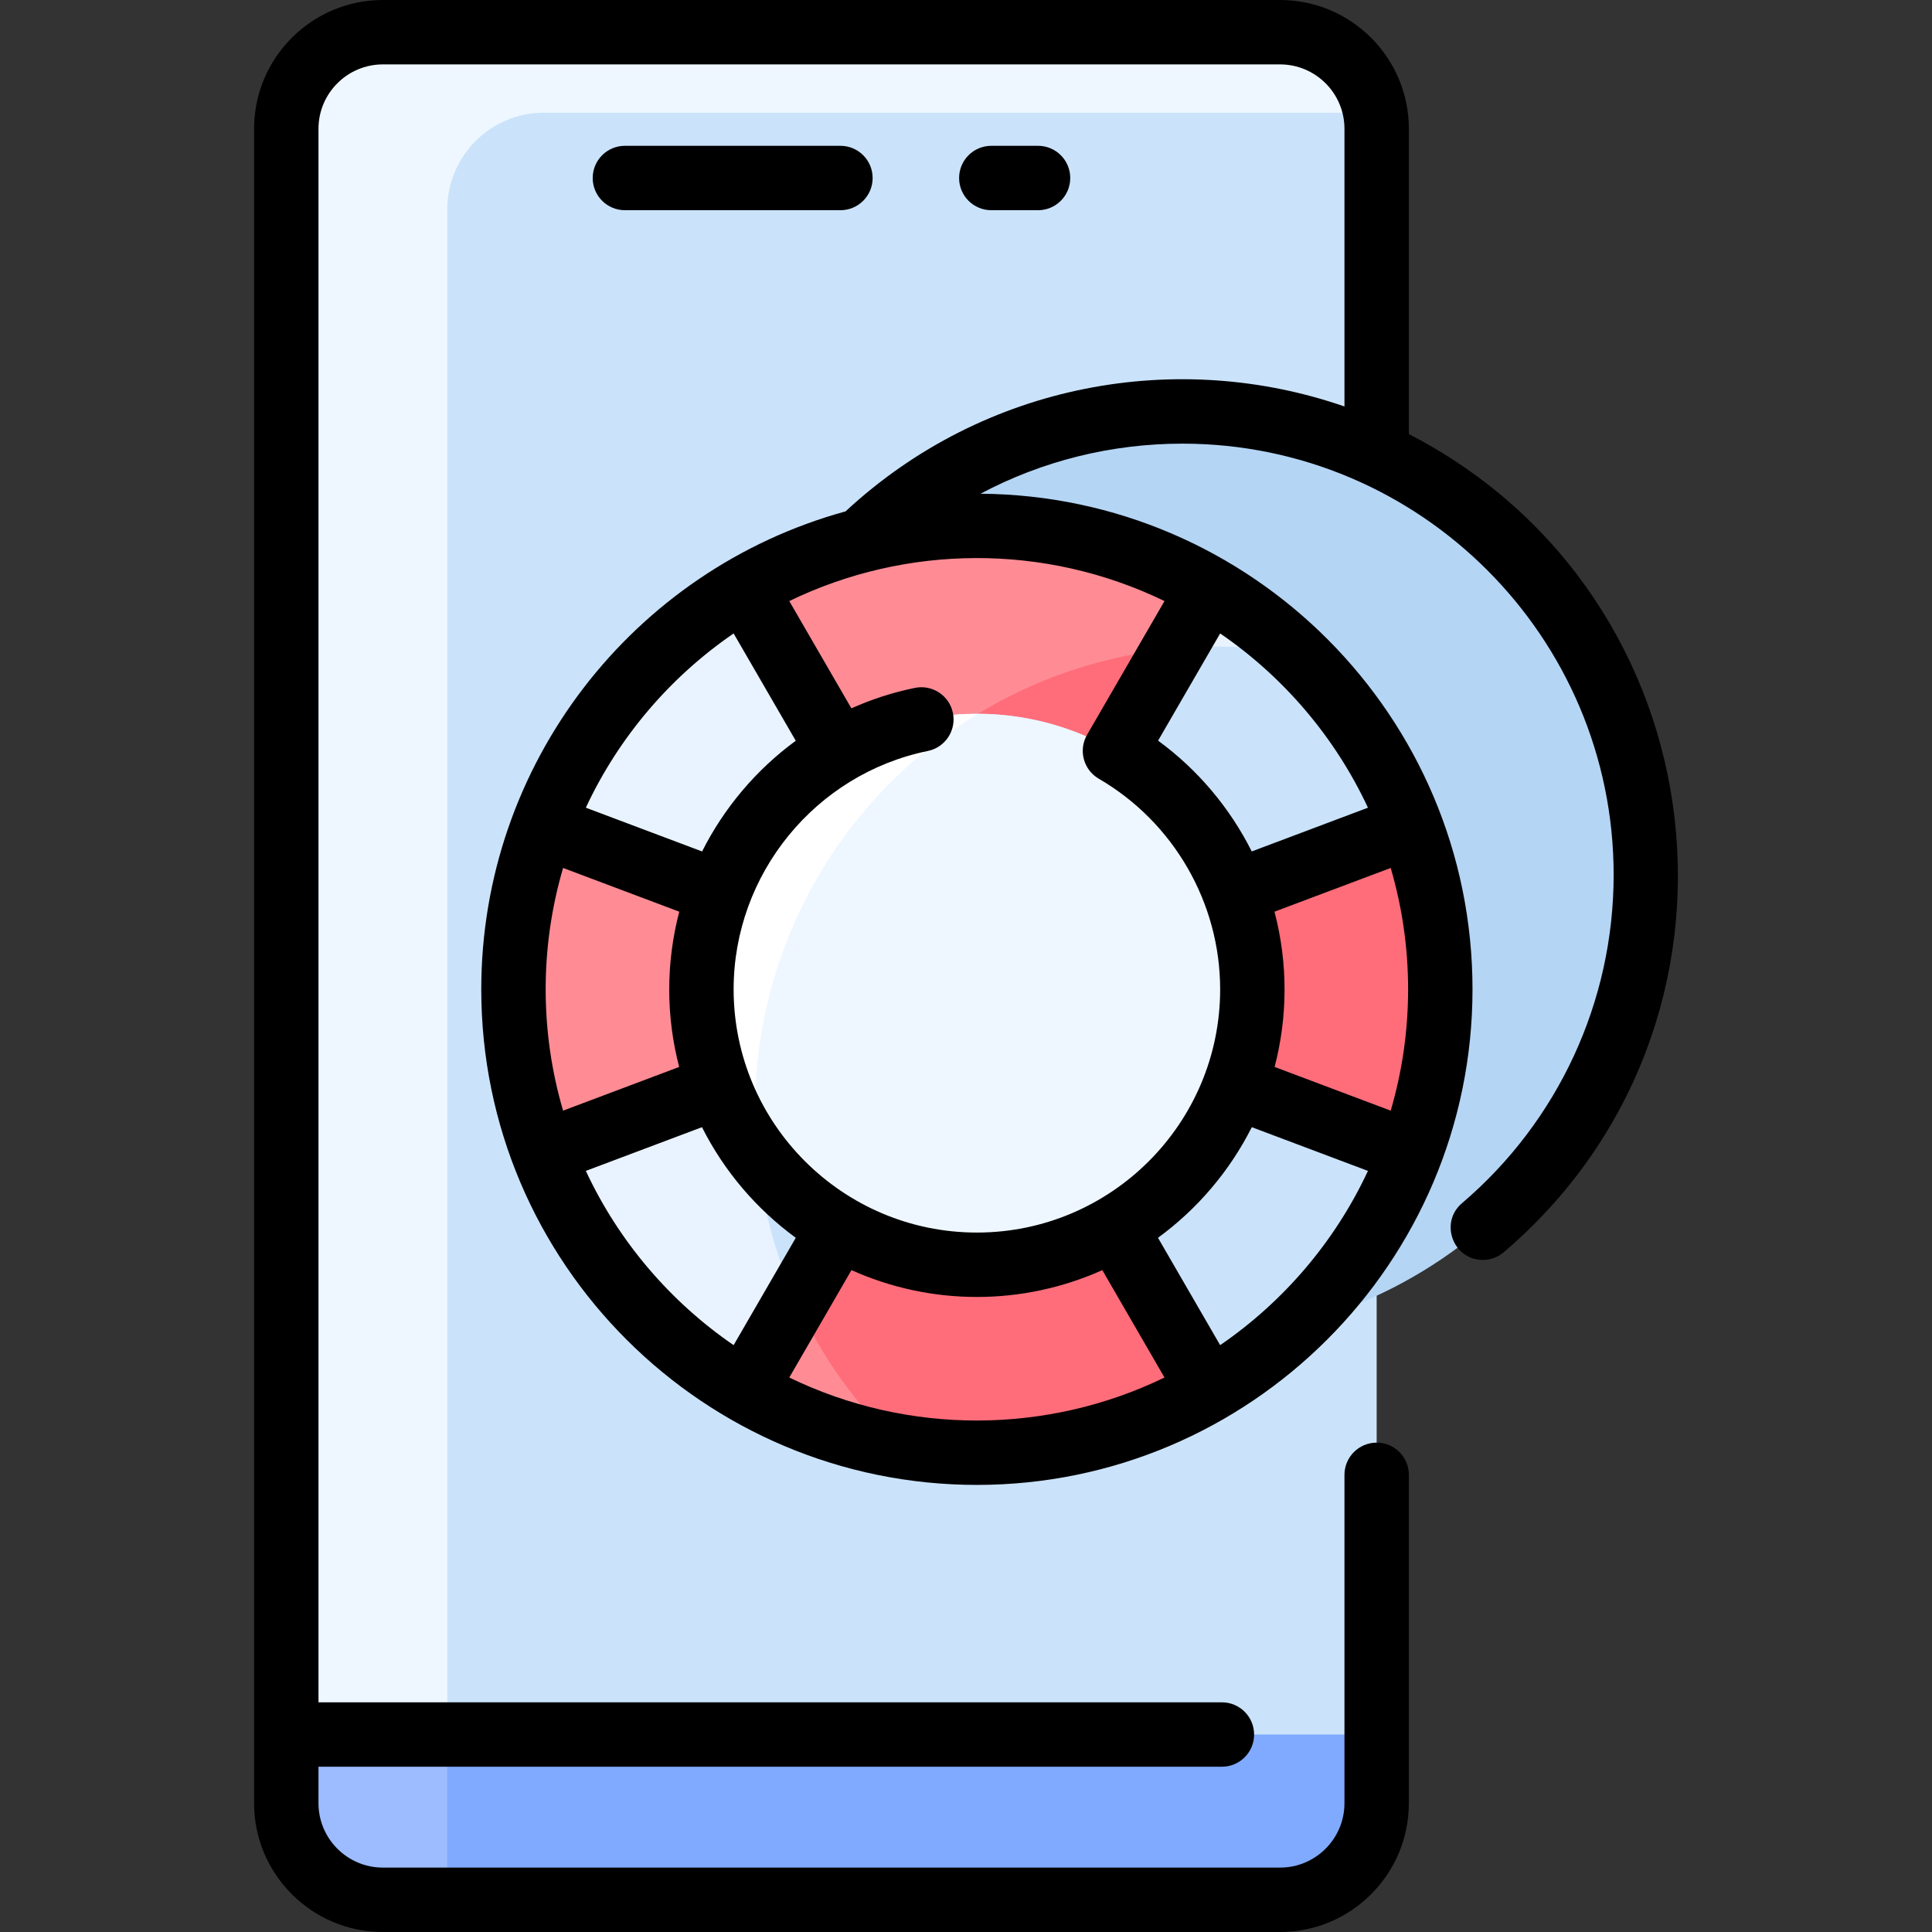
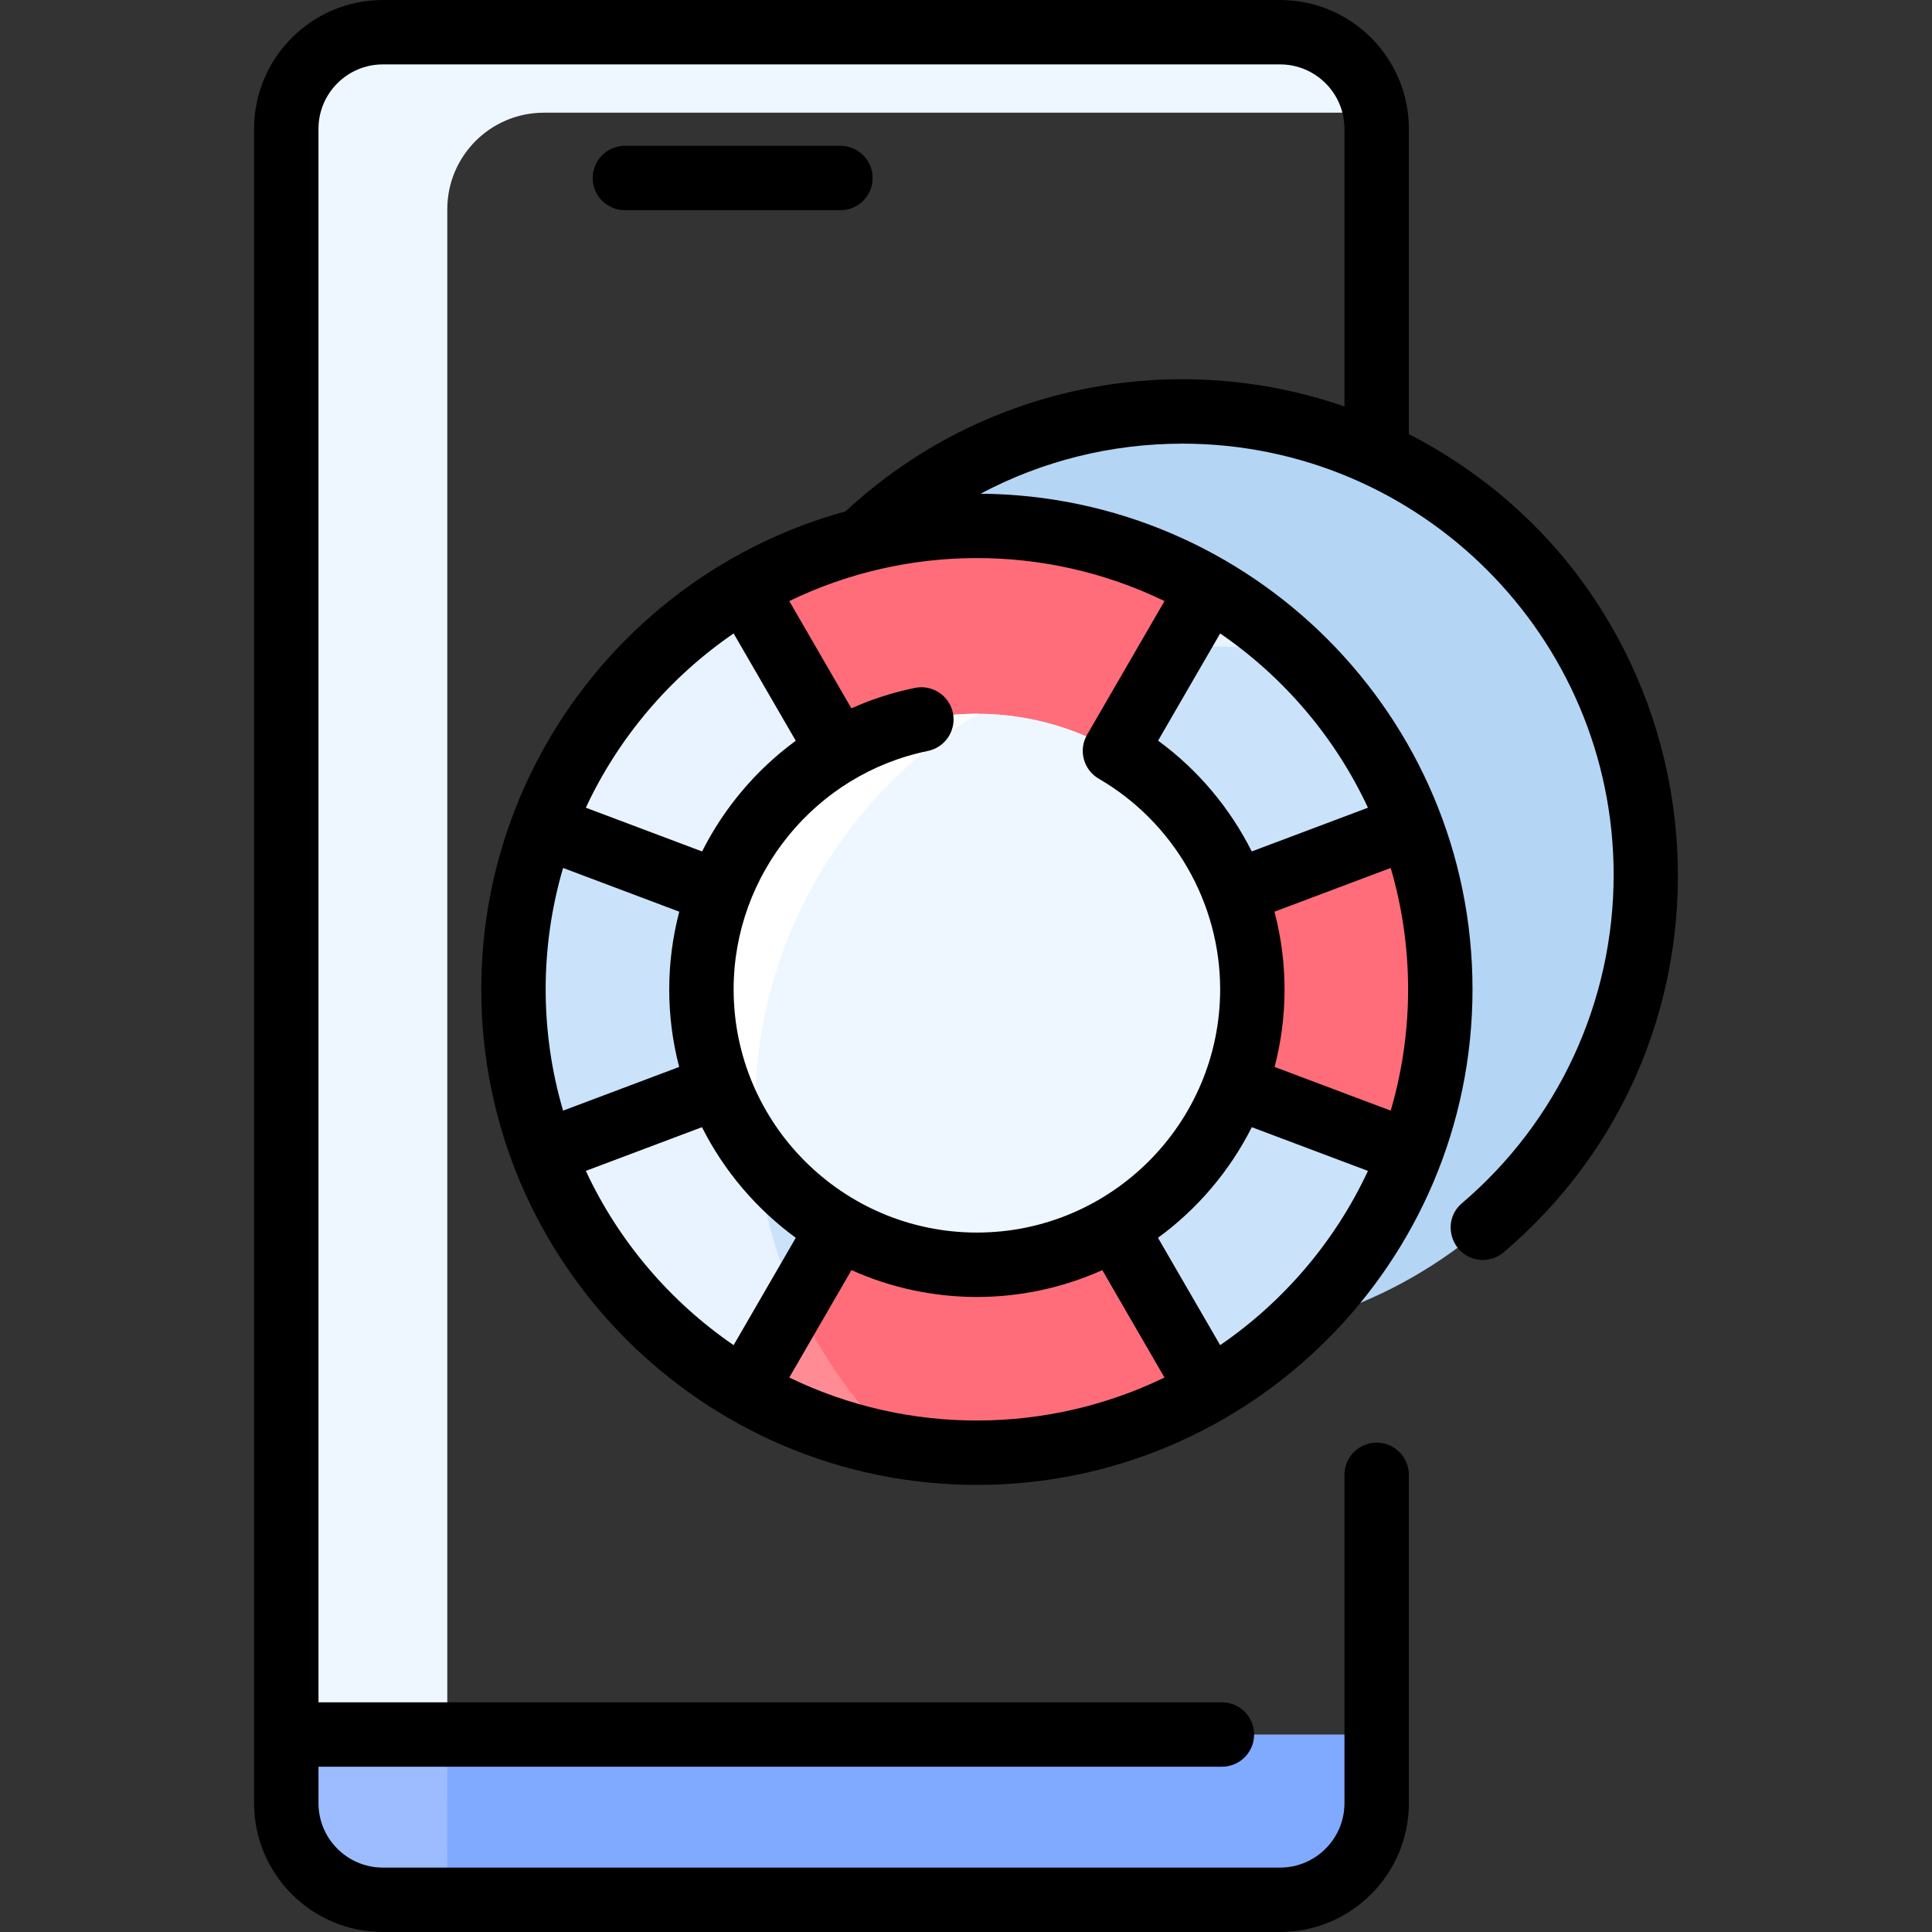
<svg xmlns="http://www.w3.org/2000/svg" id="Layer_1" enable-background="new 0 0 480 480" height="512" viewBox="0 0 480 480" width="512">
  <rect x="0" y="0" width="480" height="480" fill="#333333" stroke="none" />
-   <path d="m318.027 8h-222.9c-13.26 0-24 10.75-24 24v416c0 13.25 10.74 24 24 24h222.9c13.26 0 24-10.75 24-24v-416c0-13.25-10.74-24-24-24z" fill="#cbe3fa" />
  <path d="m341.687 28h-206.56c-13.26 0-24 10.75-24 24v378.94h-40v-398.94c0-13.25 10.74-24 24-24h222.9c11.89 0 21.76 8.65 23.66 20z" fill="#eef7ff" />
  <path d="m342.027 430.94v17.06c0 13.25-10.74 24-24 24h-222.9c-13.26 0-24-10.75-24-24v-17.06z" fill="#80aaff" />
  <path d="m111.467 472h-16.34c-13.26 0-24-10.75-24-24v-17.06h40c0 40.237-.128 38.416.34 41.06z" fill="#9cbcff" />
  <path d="m293.767 102.22c63.59 0 115.14 51.55 115.14 115.14 0 63.58-51.55 115.13-115.14 115.13-63.58 0-115.13-51.55-115.13-115.13 0-63.59 51.55-115.14 115.13-115.14z" fill="#b5d5f5" />
  <path d="m350.486 205.22c-16.626-44.199-59.094-74.57-107.77-74.57-48.641 0-91.147 30.352-107.78 74.57-28.324 75.096 27.315 155.7 107.78 155.7 80.64 0 136.031-80.771 107.77-155.7z" fill="#cbe3fa" />
  <g fill="#e8f3ff">
    <path d="m197.826 323.3-12.82 22.13c-22.82-13.23-40.67-34.09-50.07-59.08l43.71-16.45c2.34 6.2 5.54 11.97 9.48 17.16 1.264 13.035 4.712 25.305 9.7 36.24z" />
    <path d="m208.416 186.55c-13.56 7.87-24.18 20.26-29.77 35.12l-43.71-16.45c9.4-24.99 27.25-45.84 50.07-59.09z" />
    <path d="m321.936 162.25c-9.761-1.64-19.979-2.061-30.23-1.07l8.71-15.05c7.8 4.53 15.02 9.94 21.52 16.12z" />
  </g>
  <path d="m300.416 345.43c-35.565 20.643-79.771 20.686-115.41 0l23.41-40.41c20.867 12.098 47.16 12.448 68.59-.01.1.1-.267-.468 23.41 40.42z" fill="#ff6d7a" />
  <path d="m223.486 359.32c-13.05-2.131-26.588-6.964-38.48-13.89l12.82-22.13c6.17 13.64 14.93 25.86 25.66 36.02z" fill="#ff8c95" />
  <path d="m350.486 205.22c9.544 25.303 10.087 54.387 0 81.13-43.681-16.443-43.61-16.36-43.71-16.46 5.808-15.391 5.85-32.663 0-48.22.1 0-.47.181 43.71-16.45z" fill="#ff6d7a" />
-   <path d="m134.936 205.22 43.71 16.45c-5.667 15.071-5.987 32.307 0 48.23l-43.71 16.45c-9.523-25.248-10.107-54.333 0-81.13z" fill="#ff8c95" />
  <path d="m300.416 146.13-23.4 40.42c-21.018-12.219-47.326-12.355-68.6 0l-23.41-40.42c35.593-20.638 79.77-20.665 115.41 0z" fill="#ff6d7a" />
-   <path d="m300.416 146.13-8.71 15.05c-16.9 1.59-32.73 6.85-46.7 14.95-2.368 1.393-1.942 1.21-2.29 1.21-12.5 0-24.21 3.35-34.3 9.21l-23.41-40.42c35.593-20.638 79.771-20.665 115.41 0z" fill="#ff8c95" />
  <path d="m306.776 221.67c16.85 44.814-16.382 92.55-64.06 92.55-47.7 0-80.921-47.733-64.07-92.55 9.746-25.909 34.796-44.33 64.07-44.33 28.985 0 54.198 18.131 64.06 44.33z" fill="#eef7ff" />
  <path d="m242.956 177.34c-38.678 23.554-59.127 66.634-54.83 109.72-14.563-19.183-17.498-44.065-9.48-65.39 9.692-25.765 34.567-44.33 64.31-44.33z" fill="#fff" />
  <g>
-     <path d="m257.899 52.226c4.418 0 8-3.582 8-8s-3.582-8-8-8h-11.612c-4.418 0-8 3.582-8 8s3.582 8 8 8z" />
    <path d="m208.803 52.226c4.418 0 8-3.582 8-8s-3.582-8-8-8h-53.548c-4.418 0-8 3.582-8 8s3.582 8 8 8z" />
    <path d="m350.028 107.844v-75.844c0-17.645-14.355-32-32-32h-222.902c-17.645 0-32 14.355-32 32v416c0 17.645 14.355 32 32 32h222.902c17.645 0 32-14.355 32-32v-81.581c0-4.418-3.582-8-8-8s-8 3.582-8 8v81.581c0 8.822-7.178 16-16 16h-222.902c-8.822 0-16-7.178-16-16v-9.064h224.451c4.418 0 8-3.582 8-8s-3.582-8-8-8h-224.451v-390.936c0-8.822 7.178-16 16-16h222.902c8.822 0 16 7.178 16 16v68.988c-41.195-14.292-89.26-6.118-123.953 26.062-52.931 14.562-90.504 62.873-90.504 118.738 0 68.193 55.465 123.134 123.134 123.134 67.883 0 123.135-55.233 123.135-123.134 0-67.797-54.857-122.638-122.237-123.123 15.294-8.121 32.436-12.442 50.168-12.442 59.074 0 107.135 48.061 107.135 107.135 0 31.434-13.735 61.168-37.686 81.579-5.631 4.799-2.232 14.09 5.193 14.089 1.835 0 3.679-.628 5.186-1.911 66.634-56.789 54.417-163.046-23.571-203.271zm-77.037 85.629c18.599 10.792 30.152 30.839 30.152 52.315 0 33.325-27.112 60.438-60.438 60.438-33.325 0-60.438-27.112-60.438-60.438 0-28.588 20.292-53.489 48.249-59.21 4.329-.886 7.12-5.113 6.234-9.441-.887-4.329-5.118-7.119-9.441-6.233-5.517 1.129-10.797 2.848-15.781 5.083l-15.433-26.651c28.956-14.049 63.449-14.444 93.219 0l-19.231 33.209c-2.212 3.821-.91 8.712 2.908 10.928zm72.524 82.463-28.842-10.856c3.189-12.218 3.408-25.476-.029-38.573l28.87-10.867c5.769 19.639 5.77 40.656.001 60.296zm-205.619-60.296 28.867 10.865c-3.345 12.738-3.303 26.017-.025 38.575l-28.842 10.856c-5.768-19.639-5.769-40.656 0-60.296zm42.37-58.261 15.438 26.659c-9.816 7.192-17.803 16.647-23.272 27.504l-28.882-10.871c8.162-17.509 20.919-32.46 36.716-43.292zm-36.717 133.526 28.855-10.861c5.494 10.909 13.518 20.329 23.306 27.482l-15.445 26.672c-15.796-10.833-28.553-25.784-36.716-43.293zm50.547 51.336 15.45-26.681c19.792 8.874 42.448 8.908 62.318 0l15.45 26.681c-28.955 14.049-63.449 14.443-93.218 0zm107.049-8.044-15.445-26.671c9.789-7.154 17.812-16.573 23.306-27.482l28.855 10.861c-8.162 17.509-20.92 32.459-36.716 43.292zm36.717-133.526-28.87 10.866c-5.417-10.786-13.351-20.278-23.269-27.527l15.422-26.632c15.796 10.834 28.554 25.784 36.717 43.293z" />
  </g>
</svg>